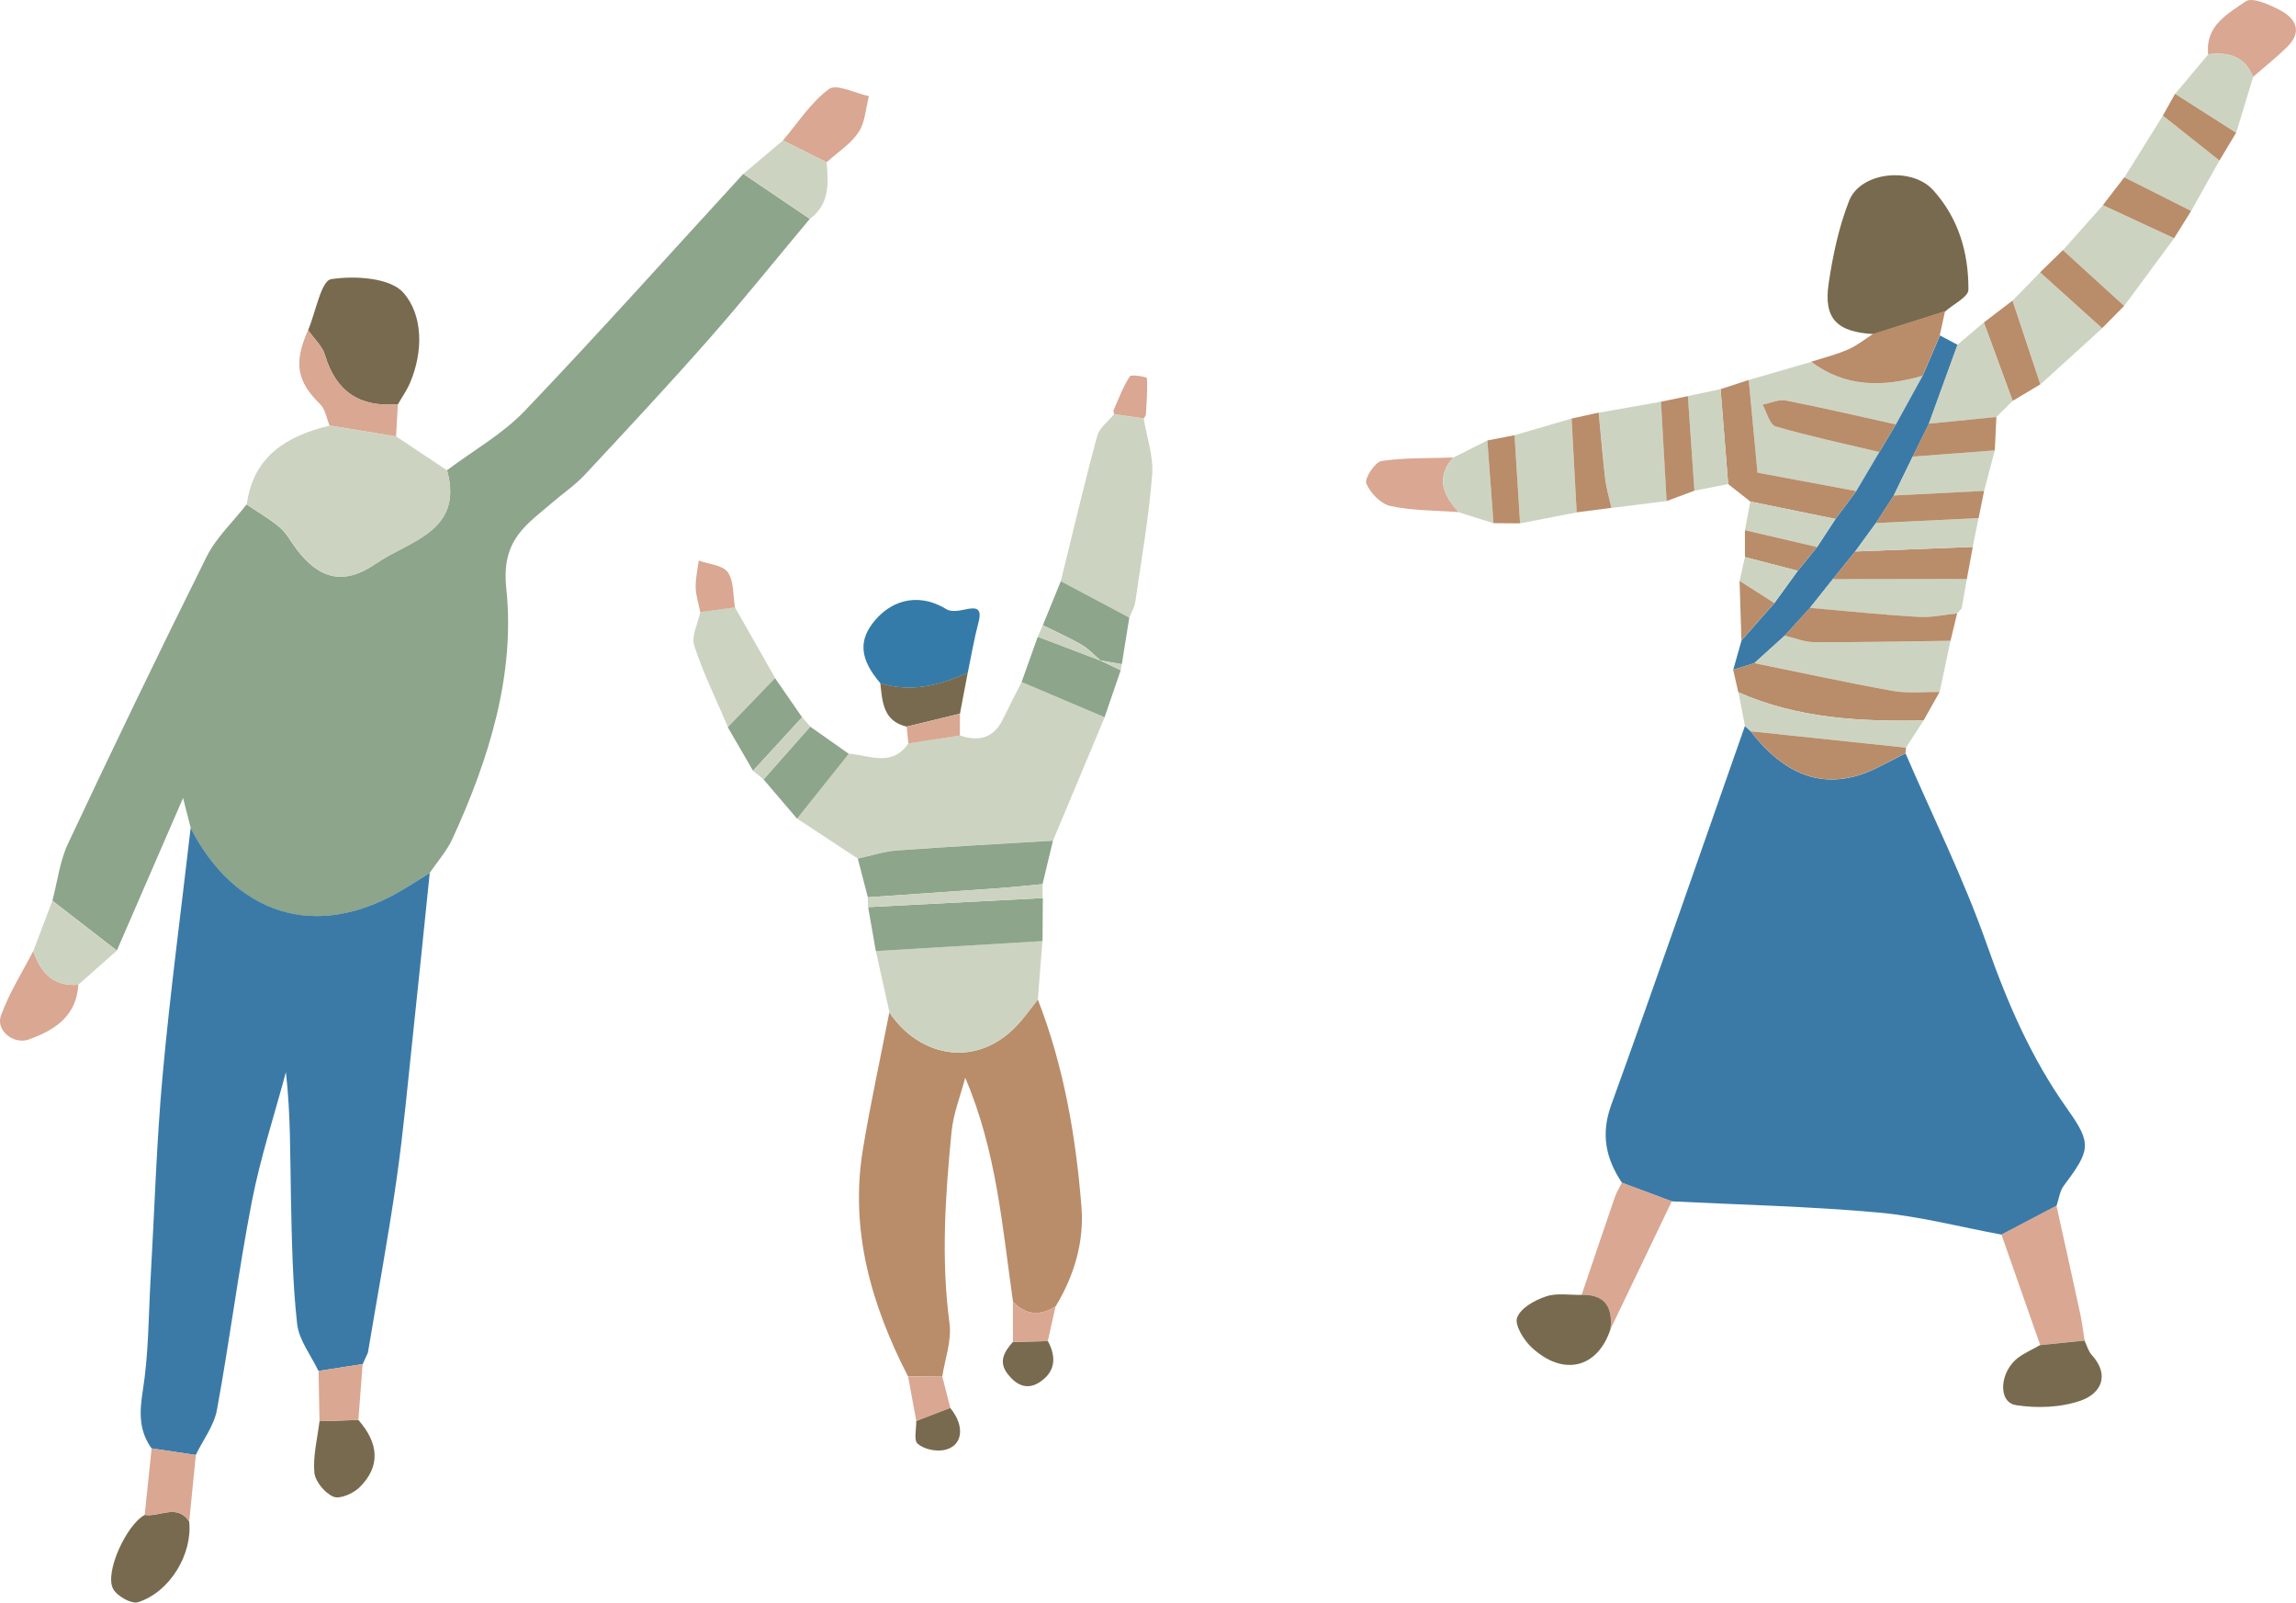
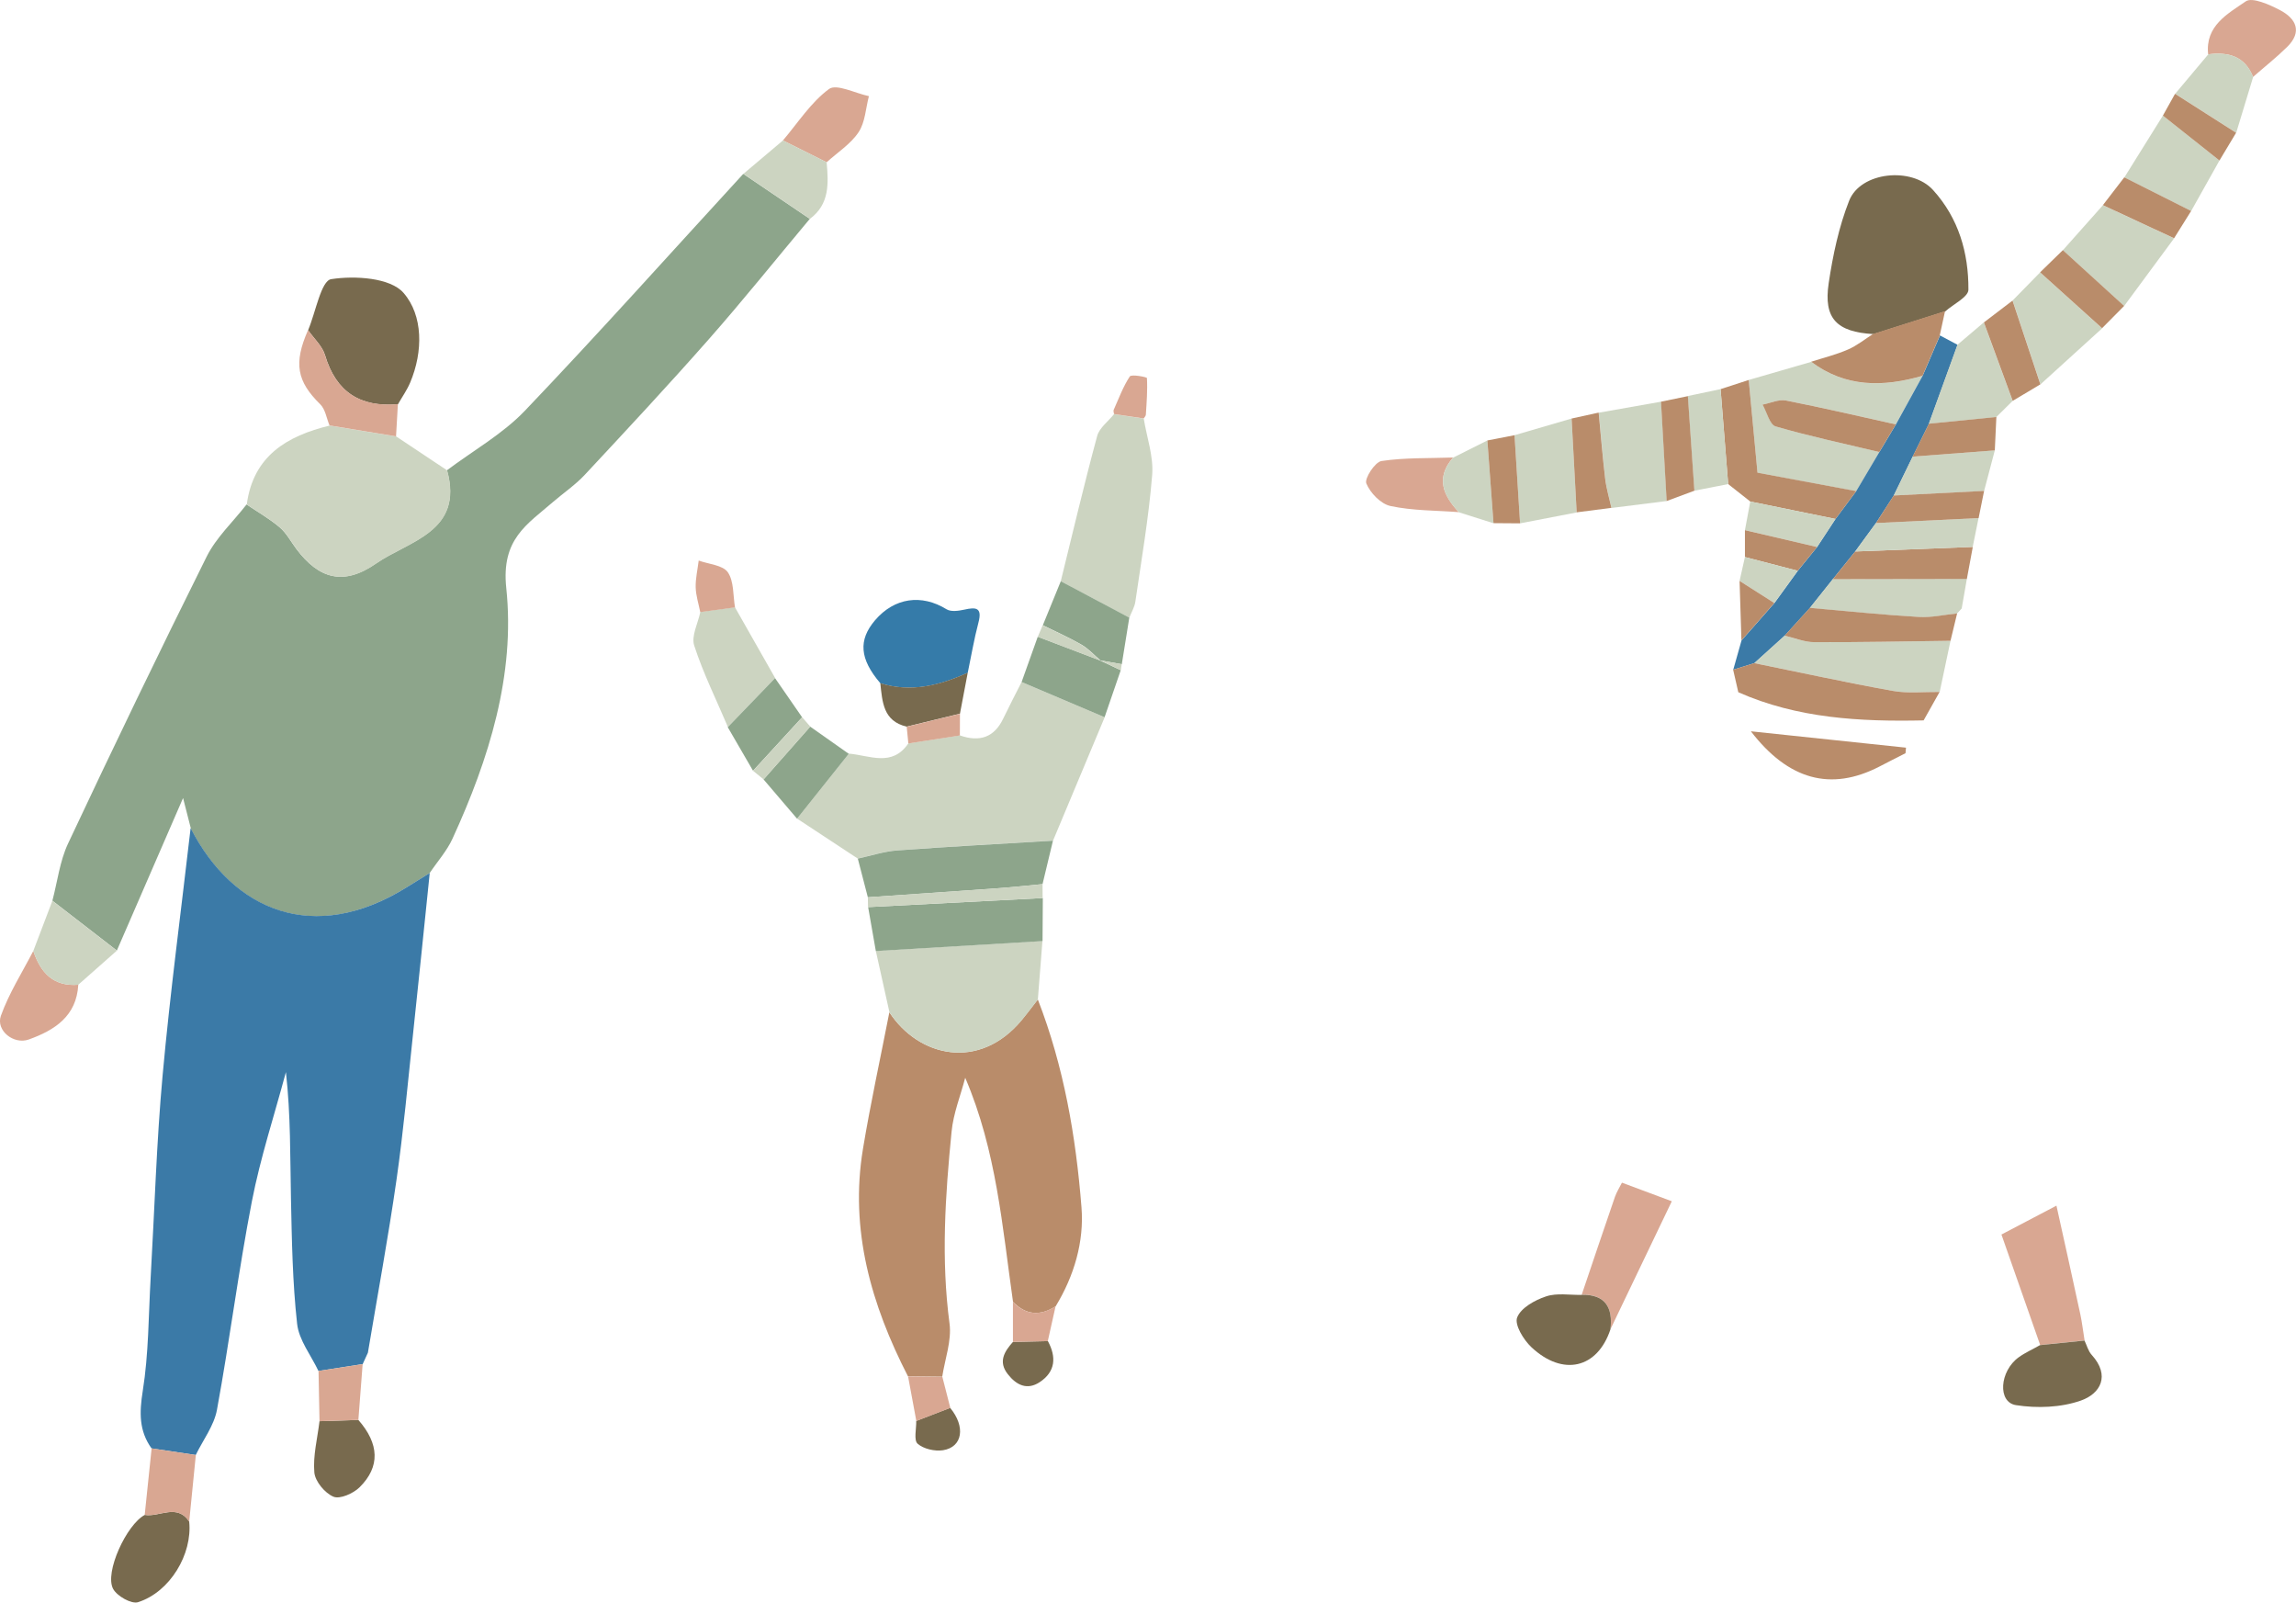
<svg xmlns="http://www.w3.org/2000/svg" id="image" viewBox="0 0 235.78 164.53">
  <g>
    <path d="M106.58,102.62c2.67,6.87,3.91,14.07,4.48,21.34.28,3.51-.75,7.03-2.65,10.15-1.58,1.01-3.04.93-4.38-.45-1.1-7.7-1.69-15.49-4.91-23.01-.48,1.84-1.22,3.66-1.4,5.53-.65,6.56-1.09,13.11-.21,19.71.23,1.75-.47,3.63-.75,5.45-1.17-.01-2.35-.02-3.52-.04-3.77-7.34-6-15.02-4.62-23.35.78-4.7,1.8-9.35,2.71-14.02,2.98,4.56,9.2,6.07,13.59.8.57-.69,1.1-1.41,1.65-2.11Z" style="fill: #b98c6a;" />
    <path d="M88.09,88.15c-2.08-1.37-4.16-2.74-6.24-4.11,1.77-2.22,3.54-4.44,5.32-6.67,2.13.18,4.44,1.41,6.11-1.05,1.76-.27,3.52-.55,5.29-.82q3.11,1.1,4.45-1.72c.61-1.27,1.26-2.51,1.89-3.76,2.84,1.21,5.68,2.41,8.53,3.62-1.77,4.22-3.54,8.44-5.3,12.66-5.33.32-10.66.61-15.98,1-1.37.1-2.71.55-4.06.84Z" style="fill: #ccd4c1;" />
    <path d="M106.58,102.62c-.55.71-1.08,1.43-1.65,2.11-4.39,5.27-10.61,3.76-13.59-.8-.47-2.1-.93-4.2-1.4-6.3,5.7-.34,11.41-.68,17.11-1.02-.16,2-.31,4-.47,6Z" style="fill: #ccd4c1;" />
    <path d="M117.45,42.96c.31,1.93,1.02,3.89.87,5.79-.35,4.36-1.1,8.69-1.73,13.03-.08.56-.41,1.09-.62,1.64-2.34-1.25-4.69-2.5-7.04-3.74,1.23-4.98,2.4-9.97,3.74-14.92.23-.84,1.14-1.5,1.73-2.24,1.02.15,2.03.3,3.05.45Z" style="fill: #ccd4c1;" />
    <path d="M90.4,70.14c-2.12-2.48-2.28-4.42-.54-6.46,1.99-2.33,4.78-2.71,7.34-1.13.45.28,1.23.17,1.82.04,1.2-.27,1.87-.23,1.46,1.32-.45,1.7-.74,3.44-1.1,5.16-2.88,1.31-5.83,2.06-8.98,1.08Z" style="fill: #357ba9;" />
    <path d="M88.09,88.15c1.35-.29,2.69-.74,4.06-.84,5.32-.39,10.65-.68,15.98-1-.36,1.49-.71,2.97-1.07,4.46-1.47.14-2.93.3-4.4.41-4.51.33-9.03.63-13.54.94l-1.03-3.97Z" style="fill: #8da58b;" />
    <path d="M107.05,96.62c-5.7.34-11.41.68-17.11,1.02-.26-1.5-.53-3-.79-4.51,5.98-.31,11.96-.62,17.94-.93-.01,1.47-.02,2.94-.03,4.42Z" style="fill: #8da58b;" />
    <path d="M75.48,62.36c1.37,2.42,2.74,4.84,4.12,7.25-1.62,1.68-3.24,3.36-4.85,5.03-1.18-2.78-2.53-5.5-3.46-8.36-.32-.98.39-2.29.63-3.46,1.19-.16,2.38-.32,3.57-.48Z" style="fill: #ccd4c1;" />
    <path d="M113.44,73.64c-2.84-1.21-5.68-2.41-8.53-3.62.55-1.55,1.11-3.1,1.66-4.65,2.14.81,4.28,1.63,6.42,2.44h-.02c.71.33,1.41.66,2.12,1-.55,1.61-1.11,3.22-1.66,4.83Z" style="fill: #8da58b;" />
    <path d="M108.93,59.67c2.35,1.25,4.69,2.5,7.04,3.74-.26,1.59-.51,3.19-.77,4.78-.74-.13-1.47-.26-2.21-.39h.02c-.64-.54-1.22-1.19-1.94-1.61-1.28-.74-2.65-1.34-3.98-2,.62-1.51,1.23-3.02,1.85-4.53Z" style="fill: #8da58b;" />
    <path d="M87.17,77.38c-1.77,2.22-3.54,4.44-5.32,6.67-1.15-1.34-2.29-2.69-3.44-4.03,1.6-1.81,3.2-3.61,4.79-5.42,1.32.93,2.64,1.86,3.96,2.79Z" style="fill: #8da58b;" />
    <path d="M74.74,74.65c1.62-1.68,3.24-3.36,4.85-5.03.93,1.34,1.85,2.68,2.78,4.02-1.68,1.83-3.36,3.66-5.04,5.49-.87-1.49-1.73-2.99-2.6-4.48Z" style="fill: #8da58b;" />
    <path d="M90.4,70.14c3.15.98,6.1.23,8.98-1.08-.27,1.4-.53,2.81-.8,4.21-1.82.44-3.65.89-5.47,1.33-2.43-.56-2.5-2.56-2.71-4.47Z" style="fill: #786a4e;" />
    <path d="M107.61,137.69c.89,1.64.78,3.14-.84,4.21-1.29.85-2.39.31-3.27-.81-1.02-1.29-.36-2.33.52-3.32,1.2-.03,2.39-.05,3.59-.08Z" style="fill: #786a4e;" />
    <path d="M97.58,144.55c1.59,1.92,1.28,4.02-.74,4.34-.84.13-2-.13-2.61-.67-.41-.37-.12-1.53-.14-2.34,1.16-.45,2.32-.89,3.48-1.34Z" style="fill: #786a4e;" />
    <path d="M75.48,62.36c-1.19.16-2.38.32-3.57.48-.17-.85-.45-1.7-.47-2.55-.02-.91.2-1.83.31-2.74,1.03.38,2.47.46,2.99,1.2.64.93.53,2.39.74,3.62Z" style="fill: #d9a792;" />
    <path d="M107.08,92.2c-5.98.31-11.96.62-17.94.93,0-.34-.01-.67-.02-1.01,4.51-.31,9.03-.62,13.54-.94,1.47-.11,2.93-.27,4.4-.41,0,.48,0,.96.01,1.44Z" style="fill: #ccd4c1;" />
    <path d="M117.45,42.96c-1.02-.15-2.03-.3-3.05-.45-.01-.15-.09-.32-.03-.44.52-1.16.96-2.37,1.65-3.42.17-.25,1.75.06,1.76.16.07,1.25-.03,2.51-.11,3.76,0,.13-.14.26-.22.39Z" style="fill: #d9a792;" />
    <path d="M107.61,137.69c-1.2.03-2.39.05-3.59.08,0-1.37,0-2.74,0-4.11,1.33,1.38,2.8,1.46,4.38.45-.27,1.19-.53,2.38-.8,3.58Z" style="fill: #d9a792;" />
    <path d="M97.58,144.55c-1.16.45-2.32.89-3.48,1.34-.28-1.53-.57-3.05-.85-4.58,1.17.01,2.35.02,3.52.04.27,1.07.54,2.13.82,3.2Z" style="fill: #d9a792;" />
-     <path d="M77.34,79.13c1.68-1.83,3.36-3.66,5.04-5.49.28.32.56.64.83.96-1.6,1.81-3.2,3.61-4.79,5.42-.36-.29-.72-.59-1.08-.88Z" style="fill: #ccd4c1;" />
+     <path d="M77.34,79.13c1.68-1.83,3.36-3.66,5.04-5.49.28.32.56.64.83.96-1.6,1.81-3.2,3.61-4.79,5.42-.36-.29-.72-.59-1.08-.88" style="fill: #ccd4c1;" />
    <path d="M93.11,74.61c1.82-.44,3.65-.89,5.47-1.33,0,.74,0,1.49-.01,2.23-1.76.27-3.52.55-5.29.82-.06-.57-.11-1.14-.17-1.72Z" style="fill: #d9a792;" />
    <path d="M107.07,64.2c1.33.66,2.7,1.25,3.98,2,.72.42,1.3,1.07,1.94,1.62-2.14-.81-4.28-1.63-6.42-2.44.17-.39.33-.78.5-1.17Z" style="fill: #ccd4c1;" />
    <path d="M112.98,67.8c.74.13,1.47.26,2.21.39-.03.21-.06.41-.09.62-.71-.34-1.41-.68-2.12-1.01Z" style="fill: #ccd4c1;" />
  </g>
  <g>
    <path d="M19.6,85.06c-.27-1.08-.55-2.15-.8-3.13-2.27,5.22-4.53,10.44-6.8,15.66-2.21-1.71-4.41-3.41-6.62-5.12.52-1.96.76-4.06,1.61-5.87,4.64-9.87,9.37-19.69,14.23-29.45.99-1.98,2.72-3.58,4.1-5.36,1.14.77,2.35,1.46,3.39,2.34.71.6,1.17,1.49,1.74,2.25,2.28,3.02,4.81,3.8,8.16,1.47,3.34-2.32,9.04-3.25,7.29-9.57,2.69-2.02,5.72-3.72,8.01-6.12,7.61-7.97,14.96-16.19,22.42-24.31,2.28,1.54,4.56,3.08,6.83,4.62-3.46,4.13-6.83,8.34-10.39,12.38-4.15,4.71-8.44,9.31-12.72,13.9-.96,1.03-2.16,1.84-3.24,2.77-2.69,2.33-5.35,3.82-4.82,8.85.94,8.88-1.77,17.56-5.52,25.73-.58,1.27-1.56,2.36-2.35,3.54-.81.5-1.62,1-2.42,1.5-9.46,5.86-17.73,2.43-22.11-6.07Z" style="fill: #8da58b;" />
    <path d="M19.6,85.06c4.37,8.49,12.65,11.93,22.11,6.07.81-.5,1.61-1,2.42-1.5-.57,5.53-1.13,11.06-1.72,16.58-.53,4.97-.98,9.95-1.69,14.9-.85,5.94-1.95,11.85-2.94,17.77-.18.4-.37.8-.55,1.2,0,0,0-.03,0-.03-1.51.23-3.02.47-4.53.7-.76-1.61-2.01-3.17-2.19-4.85-.47-4.25-.54-8.55-.63-12.83-.09-4.29-.02-8.59-.52-13-1.18,4.41-2.62,8.78-3.49,13.25-1.38,7.11-2.28,14.3-3.59,21.42-.3,1.63-1.43,3.1-2.18,4.64-1.51-.23-3.02-.45-4.54-.68-1.3-1.82-1.25-3.69-.9-5.9.61-3.82.59-7.74.81-11.62.4-6.93.6-13.89,1.23-20.8.77-8.46,1.9-16.88,2.87-25.32Z" style="fill: #3b7aa7;" />
    <path d="M45.92,48.29c1.75,6.33-3.96,7.25-7.29,9.57-3.35,2.33-5.88,1.56-8.16-1.47-.57-.76-1.04-1.65-1.74-2.25-1.04-.89-2.25-1.57-3.39-2.34.66-4.99,4.12-7.04,8.52-8.11,2.28.37,4.55.75,6.83,1.12,1.75,1.16,3.49,2.32,5.24,3.49Z" style="fill: #ccd4c1;" />
    <path d="M31.64,33.9c.78-1.84,1.33-5.08,2.37-5.24,2.43-.38,6.08-.15,7.43,1.41,2.01,2.31,2.03,6.01.68,9.21-.33.78-.83,1.48-1.25,2.22-3.85.34-6.36-1.23-7.49-5.03-.28-.94-1.14-1.71-1.73-2.56Z" style="fill: #786a4e;" />
    <path d="M19.43,156.22c.34,3.33-1.96,7.22-5.25,8.27-.67.22-2.16-.62-2.56-1.36-.91-1.67,1.37-6.61,3.25-7.6,1.52.25,3.3-1.21,4.57.69Z" style="fill: #786a4e;" />
    <path d="M80.4,14.42c1.54-1.81,2.87-3.91,4.73-5.28.77-.57,2.7.44,4.1.73-.33,1.25-.38,2.68-1.06,3.7-.81,1.22-2.16,2.07-3.28,3.09-1.5-.75-2.99-1.49-4.49-2.24Z" style="fill: #d9a792;" />
    <path d="M80.4,14.42c1.5.75,2.99,1.49,4.49,2.24.19,2.16.32,4.3-1.72,5.81-2.28-1.54-4.56-3.08-6.83-4.62,1.35-1.14,2.71-2.29,4.06-3.43Z" style="fill: #ccd4c1;" />
    <path d="M8.04,101.1c-.18,3.24-2.44,4.67-5.08,5.62-1.56.56-3.4-.93-2.87-2.43.83-2.32,2.19-4.45,3.33-6.66.74,2.22,2.05,3.68,4.62,3.47Z" style="fill: #d9a792;" />
    <path d="M36.8,145.78c2.14,2.44,2.27,4.8.12,6.92-.64.63-2.02,1.24-2.68.96-.88-.37-1.88-1.57-1.96-2.49-.15-1.72.32-3.5.53-5.26,1.33-.04,2.66-.08,3.99-.13Z" style="fill: #786a4e;" />
    <path d="M8.04,101.1c-2.57.21-3.88-1.25-4.62-3.47.65-1.72,1.3-3.44,1.96-5.15,2.21,1.71,4.42,3.41,6.62,5.12-1.32,1.17-2.64,2.33-3.96,3.5Z" style="fill: #ccd4c1;" />
    <path d="M31.64,33.9c.59.85,1.45,1.62,1.73,2.56,1.13,3.8,3.64,5.37,7.49,5.03-.06,1.1-.12,2.21-.19,3.31-2.28-.37-4.55-.75-6.83-1.12-.31-.74-.43-1.67-.96-2.18-2.39-2.35-2.75-4.2-1.25-7.6Z" style="fill: #d9a792;" />
    <path d="M19.43,156.22c-1.27-1.9-3.05-.44-4.57-.69.24-2.28.48-4.56.71-6.83,1.51.23,3.03.45,4.54.68-.23,2.28-.46,4.56-.68,6.84Z" style="fill: #d9a792;" />
    <path d="M36.8,145.78c-1.33.04-2.66.08-3.99.13-.03-1.72-.06-3.44-.1-5.16,1.51-.23,3.02-.47,4.53-.7-.15,1.91-.3,3.82-.44,5.74Z" style="fill: #d9a792;" />
    <path d="M37.23,140.08c.18-.4.37-.8.55-1.2-.18.4-.37.8-.55,1.2Z" style="fill: #d9a792;" />
  </g>
  <g>
-     <path d="M205.52,126.75c-4.23-.78-8.43-1.89-12.69-2.27-7.03-.63-14.1-.79-21.15-1.14-1.71-.64-3.42-1.28-5.12-1.91-1.67-2.5-2.19-5-1.09-8.02,4.68-12.92,9.16-25.91,13.72-38.88.2.19.41.37.61.56,3.84,4.99,8.2,6.19,13.18,3.63.9-.46,1.8-.92,2.7-1.38,2.82,6.53,6,12.93,8.35,19.62,2.11,6.01,4.58,11.71,8.28,16.91,2.53,3.56,2.36,4.21-.38,7.87-.42.56-.5,1.36-.74,2.06-1.89.99-3.77,1.98-5.66,2.97Z" style="fill: #3b7aa7;" />
    <path d="M192.38,34.3c-3.77-.22-5.13-1.6-4.59-5.22.43-2.87,1.04-5.78,2.1-8.47,1.18-2.99,6.44-3.51,8.62-1.1,2.63,2.9,3.65,6.45,3.63,10.23,0,.75-1.55,1.49-2.38,2.23-2.46.78-4.92,1.56-7.38,2.34Z" style="fill: #786a4e;" />
    <path d="M179.58,39.01c2.14-.62,4.28-1.24,6.42-1.86,3.54,2.66,7.42,2.61,11.44,1.43-.92,1.66-1.83,3.32-2.75,4.99-3.76-.83-7.5-1.71-11.27-2.45-.75-.15-1.6.27-2.41.42.44.77.73,2.06,1.34,2.24,3.51,1.02,7.09,1.78,10.65,2.63-.79,1.34-1.59,2.68-2.38,4.02-3.39-.63-6.77-1.26-10.14-1.89-.32-3.37-.61-6.45-.9-9.52Z" style="fill: #ccd4c1;" />
    <path d="M190.62,50.42c.79-1.34,1.59-2.68,2.38-4.02.56-.95,1.13-1.89,1.7-2.84.92-1.66,1.83-3.32,2.74-4.98.59-1.38,1.18-2.76,1.78-4.14.6.32,1.2.64,1.81.96-.98,2.7-1.96,5.4-2.94,8.1-.56,1.13-1.11,2.25-1.67,3.38-.65,1.33-1.29,2.66-1.94,3.99-.61.94-1.22,1.89-1.83,2.83-.71.97-1.42,1.94-2.13,2.91-.76.95-1.53,1.89-2.29,2.84-.79.99-1.57,1.97-2.36,2.96-.86.95-1.73,1.9-2.59,2.85-1.04.94-2.08,1.88-3.12,2.82-.72.23-1.44.45-2.17.68.28-1,.57-2.01.85-3.01,1.12-1.28,2.25-2.56,3.38-3.84.8-1.1,1.6-2.2,2.4-3.31.66-.81,1.32-1.63,1.98-2.44.63-.96,1.26-1.92,1.89-2.88.71-.95,1.42-1.91,2.13-2.86Z" style="fill: #3b7aa7;" />
    <path d="M180.15,68.08c1.04-.94,2.08-1.88,3.12-2.82,1.01.24,2.02.67,3.03.67,4.67.02,9.33-.08,14-.14-.37,1.75-.74,3.5-1.11,5.25-1.61-.02-3.25.17-4.81-.11-4.76-.85-9.48-1.89-14.22-2.85Z" style="fill: #ccd4c1;" />
    <path d="M166.56,121.42c1.71.64,3.42,1.28,5.12,1.91-2.1,4.38-4.2,8.76-6.3,13.14.26-2.22-.5-3.59-2.95-3.55,1.13-3.35,2.26-6.7,3.41-10.04.18-.51.48-.98.72-1.46Z" style="fill: #d9a792;" />
    <path d="M211.84,25.69c1.37-1.54,2.74-3.08,4.11-4.62,2.44,1.13,4.87,2.27,7.31,3.4-1.71,2.32-3.42,4.63-5.13,6.95-2.1-1.91-4.19-3.82-6.29-5.73Z" style="fill: #ccd4c1;" />
    <path d="M180.15,68.08c4.74.96,9.46,2,14.22,2.85,1.56.28,3.21.09,4.81.11-.55.97-1.09,1.94-1.64,2.92-6.51.14-12.95-.2-19.03-2.89-.18-.77-.36-1.54-.53-2.31.72-.23,1.44-.45,2.17-.68Z" style="fill: #b98c6a;" />
    <path d="M205.52,126.75c1.89-.99,3.77-1.98,5.66-2.97.82,3.71,1.65,7.42,2.45,11.14.19.89.29,1.8.44,2.7-1.52.16-3.04.32-4.56.47-1.33-3.78-2.65-7.57-3.98-11.35Z" style="fill: #d9a792;" />
    <path d="M190.62,50.42c-.71.95-1.42,1.91-2.13,2.86-2.92-.6-5.83-1.2-8.75-1.79-.76-.6-1.51-1.19-2.27-1.79-.26-3.25-.52-6.5-.78-9.75.96-.31,1.93-.63,2.89-.94.29,3.07.58,6.15.9,9.52,3.37.63,6.75,1.26,10.14,1.89Z" style="fill: #b98c6a;" />
    <path d="M171.15,51.44c-1.89.24-3.77.47-5.66.71-.22-.99-.52-1.98-.64-2.98-.27-2.26-.45-4.53-.67-6.8,2.13-.38,4.27-.75,6.4-1.13.19,3.4.38,6.8.58,10.2Z" style="fill: #ccd4c1;" />
    <path d="M206.67,30.86c.94-.96,1.89-1.93,2.83-2.89,2.12,1.91,4.24,3.82,6.37,5.74-2.11,1.92-4.22,3.84-6.33,5.75-.95-2.87-1.91-5.73-2.86-8.6Z" style="fill: #ccd4c1;" />
    <path d="M161.91,52.61c-1.94.37-3.87.75-5.81,1.12-.19-3.02-.38-6.04-.57-9.05,1.95-.57,3.91-1.14,5.86-1.71.17,3.21.35,6.43.52,9.64Z" style="fill: #ccd4c1;" />
    <path d="M209.5,138.1c1.52-.16,3.04-.32,4.56-.47.24.49.38,1.08.74,1.47,1.94,2.14.89,3.99-1.11,4.69-2.04.72-4.5.81-6.67.47-1.9-.3-1.69-3.48.28-4.91.68-.49,1.46-.83,2.19-1.25Z" style="fill: #786a4e;" />
    <path d="M162.43,132.93c2.45-.04,3.21,1.33,2.95,3.55-1.33,4.01-4.88,4.87-8.12,1.83-.81-.76-1.75-2.31-1.46-3.05.38-.98,1.81-1.78,2.96-2.16,1.12-.38,2.44-.13,3.68-.16Z" style="fill: #786a4e;" />
    <path d="M227.92,16.48c-.97,1.73-1.94,3.46-2.91,5.19-2.29-1.15-4.57-2.3-6.86-3.45,1.32-2.12,2.64-4.23,3.96-6.35,1.94,1.54,3.87,3.08,5.81,4.61Z" style="fill: #ccd4c1;" />
-     <path d="M178.51,71.07c6.08,2.7,12.52,3.03,19.03,2.89-.6.93-1.21,1.87-1.81,2.8-5.31-.56-10.62-1.12-15.93-1.68-.2-.19-.41-.37-.61-.56-.22-1.15-.44-2.3-.67-3.45Z" style="fill: #ccd4c1;" />
    <path d="M199.21,34.44c-.59,1.38-1.19,2.76-1.78,4.14-4.02,1.17-7.9,1.22-11.44-1.44,1.27-.41,2.58-.73,3.79-1.26.92-.4,1.73-1.06,2.58-1.6,2.46-.78,4.92-1.56,7.38-2.34-.18.83-.36,1.66-.54,2.48Z" style="fill: #b98c6a;" />
    <path d="M198.07,43.5c.98-2.7,1.96-5.4,2.94-8.1.9-.77,1.81-1.54,2.71-2.3.99,2.69,1.97,5.37,2.96,8.06-.56.55-1.12,1.1-1.68,1.66-2.31.23-4.62.46-6.93.69Z" style="fill: #ccd4c1;" />
    <path d="M185.86,62.41c.79-.99,1.57-1.97,2.36-2.96,4.59,0,9.17-.01,13.76-.02-.18,1.01-.35,2.03-.53,3.04-.17.18-.34.36-.5.54l.03-.02c-1.31.13-2.64.44-3.94.36-3.73-.23-7.45-.61-11.18-.93Z" style="fill: #ccd4c1;" />
    <path d="M185.86,62.41c3.72.32,7.45.71,11.18.93,1.3.08,2.62-.23,3.94-.36-.23.94-.45,1.87-.68,2.81-4.67.06-9.33.16-14,.14-1.01,0-2.02-.44-3.03-.67.86-.95,1.73-1.9,2.59-2.85Z" style="fill: #b98c6a;" />
    <path d="M226.76,5.58c-.33-2.93,2.02-4.17,3.86-5.44.66-.46,2.42.33,3.5.89,1.67.87,2.35,2.23.73,3.81-1.1,1.08-2.32,2.04-3.48,3.06-.85-2.15-2.55-2.59-4.62-2.32Z" style="fill: #d9a792;" />
    <path d="M149.8,52.58c-2.34-.18-4.73-.14-7.01-.63-.99-.21-2.08-1.34-2.48-2.32-.21-.5.89-2.2,1.56-2.3,2.42-.36,4.9-.27,7.36-.36-1.82,2.07-1.04,3.88.57,5.6Z" style="fill: #d9a792;" />
    <path d="M226.76,5.58c2.06-.27,3.77.17,4.62,2.32-.58,1.91-1.16,3.82-1.74,5.73-2.09-1.33-4.18-2.67-6.27-4,1.13-1.35,2.26-2.7,3.4-4.05Z" style="fill: #ccd4c1;" />
    <path d="M201.98,59.44c-4.59,0-9.17.01-13.76.02.76-.95,1.53-1.89,2.29-2.84,4.03-.16,8.05-.31,12.08-.47-.2,1.1-.41,2.19-.61,3.29Z" style="fill: #b98c6a;" />
    <path d="M179.8,75.08c5.31.56,10.62,1.12,15.93,1.68-.02.19-.03.38-.05.57-.9.46-1.81.91-2.7,1.38-4.98,2.56-9.34,1.36-13.18-3.63Z" style="fill: #b98c6a;" />
    <path d="M194.47,50.87c.65-1.33,1.29-2.66,1.94-3.99,2.81-.21,5.63-.43,8.44-.64-.37,1.39-.73,2.78-1.1,4.17-3.09.15-6.19.31-9.28.46Z" style="fill: #ccd4c1;" />
    <path d="M176.69,39.95c.26,3.25.52,6.5.78,9.75-1.16.23-2.32.45-3.48.68-.22-3.24-.45-6.48-.67-9.72,1.12-.24,2.24-.48,3.37-.71Z" style="fill: #ccd4c1;" />
    <path d="M202.59,56.15c-4.03.16-8.05.31-12.08.47.71-.97,1.42-1.94,2.13-2.92,3.52-.17,7.03-.34,10.54-.51-.2.99-.4,1.97-.6,2.96Z" style="fill: #ccd4c1;" />
    <path d="M203.19,53.19c-3.51.17-7.03.34-10.54.51.61-.94,1.22-1.89,1.82-2.83,3.09-.16,6.19-.31,9.28-.47-.19.93-.38,1.86-.56,2.78Z" style="fill: #b98c6a;" />
    <path d="M173.33,40.66c.22,3.24.45,6.48.67,9.72-.95.35-1.9.71-2.85,1.06-.19-3.4-.38-6.8-.58-10.2.92-.19,1.84-.38,2.76-.57Z" style="fill: #b98c6a;" />
    <path d="M149.8,52.58c-1.61-1.72-2.39-3.53-.57-5.6,1.17-.59,2.34-1.17,3.51-1.76.21,2.83.42,5.66.63,8.5-1.19-.38-2.38-.75-3.57-1.13Z" style="fill: #ccd4c1;" />
    <path d="M161.91,52.61c-.17-3.21-.35-6.43-.52-9.64.93-.2,1.85-.4,2.78-.61.22,2.27.4,4.54.67,6.8.12,1,.42,1.99.64,2.98-1.19.15-2.38.31-3.57.46Z" style="fill: #b98c6a;" />
    <path d="M206.69,41.16c-.99-2.69-1.97-5.37-2.96-8.06.98-.75,1.96-1.49,2.94-2.24.95,2.87,1.91,5.73,2.86,8.6-.95.57-1.9,1.14-2.85,1.7Z" style="fill: #b98c6a;" />
    <path d="M153.37,53.72c-.21-2.83-.42-5.66-.63-8.5.93-.18,1.86-.36,2.79-.54.19,3.02.38,6.04.57,9.05-.91,0-1.83-.01-2.74-.02Z" style="fill: #b98c6a;" />
    <path d="M215.87,33.7c-2.12-1.91-4.24-3.82-6.37-5.74.78-.76,1.56-1.52,2.34-2.28,2.1,1.91,4.19,3.82,6.29,5.73-.75.76-1.51,1.52-2.26,2.28Z" style="fill: #b98c6a;" />
    <path d="M179.74,51.49c2.91.6,5.83,1.2,8.75,1.79-.63.96-1.26,1.92-1.89,2.88-2.47-.58-4.94-1.15-7.41-1.73.18-.98.37-1.96.55-2.94Z" style="fill: #ccd4c1;" />
    <path d="M204.85,46.24c-2.81.21-5.63.43-8.44.64.56-1.13,1.11-2.25,1.67-3.38,2.31-.23,4.62-.46,6.93-.69-.05,1.14-.1,2.28-.16,3.42Z" style="fill: #b98c6a;" />
    <path d="M218.15,18.21c2.29,1.15,4.57,2.3,6.86,3.45-.58.93-1.17,1.87-1.75,2.8-2.44-1.13-4.87-2.26-7.31-3.4.73-.95,1.47-1.9,2.2-2.86Z" style="fill: #b98c6a;" />
    <path d="M223.36,9.63c2.09,1.33,4.18,2.67,6.27,4-.57.95-1.14,1.9-1.71,2.85-1.94-1.54-3.87-3.08-5.81-4.61.42-.75.83-1.49,1.25-2.24Z" style="fill: #b98c6a;" />
    <path d="M179.19,54.43c2.47.58,4.94,1.15,7.41,1.73-.66.81-1.32,1.63-1.99,2.44-1.81-.47-3.61-.94-5.42-1.41,0-.92,0-1.84,0-2.76Z" style="fill: #b98c6a;" />
    <path d="M179.19,57.19c1.81.47,3.61.94,5.42,1.41-.8,1.1-1.6,2.21-2.4,3.31-1.19-.76-2.38-1.51-3.57-2.27.18-.82.37-1.63.55-2.45Z" style="fill: #ccd4c1;" />
    <path d="M178.64,59.64c1.19.76,2.38,1.51,3.57,2.27-1.12,1.28-2.25,2.56-3.38,3.84-.06-2.04-.13-4.07-.19-6.11Z" style="fill: #b98c6a;" />
    <path d="M200.94,63.01c.17-.18.34-.36.5-.54-.17.18-.34.36-.5.54Z" style="fill: #b98c6a;" />
    <path d="M194.69,43.57c-.57.95-1.13,1.89-1.7,2.84-3.56-.85-7.14-1.61-10.65-2.63-.61-.18-.9-1.46-1.34-2.24.81-.15,1.66-.57,2.41-.42,3.77.74,7.52,1.62,11.27,2.45Z" style="fill: #b98c6a;" />
  </g>
</svg>